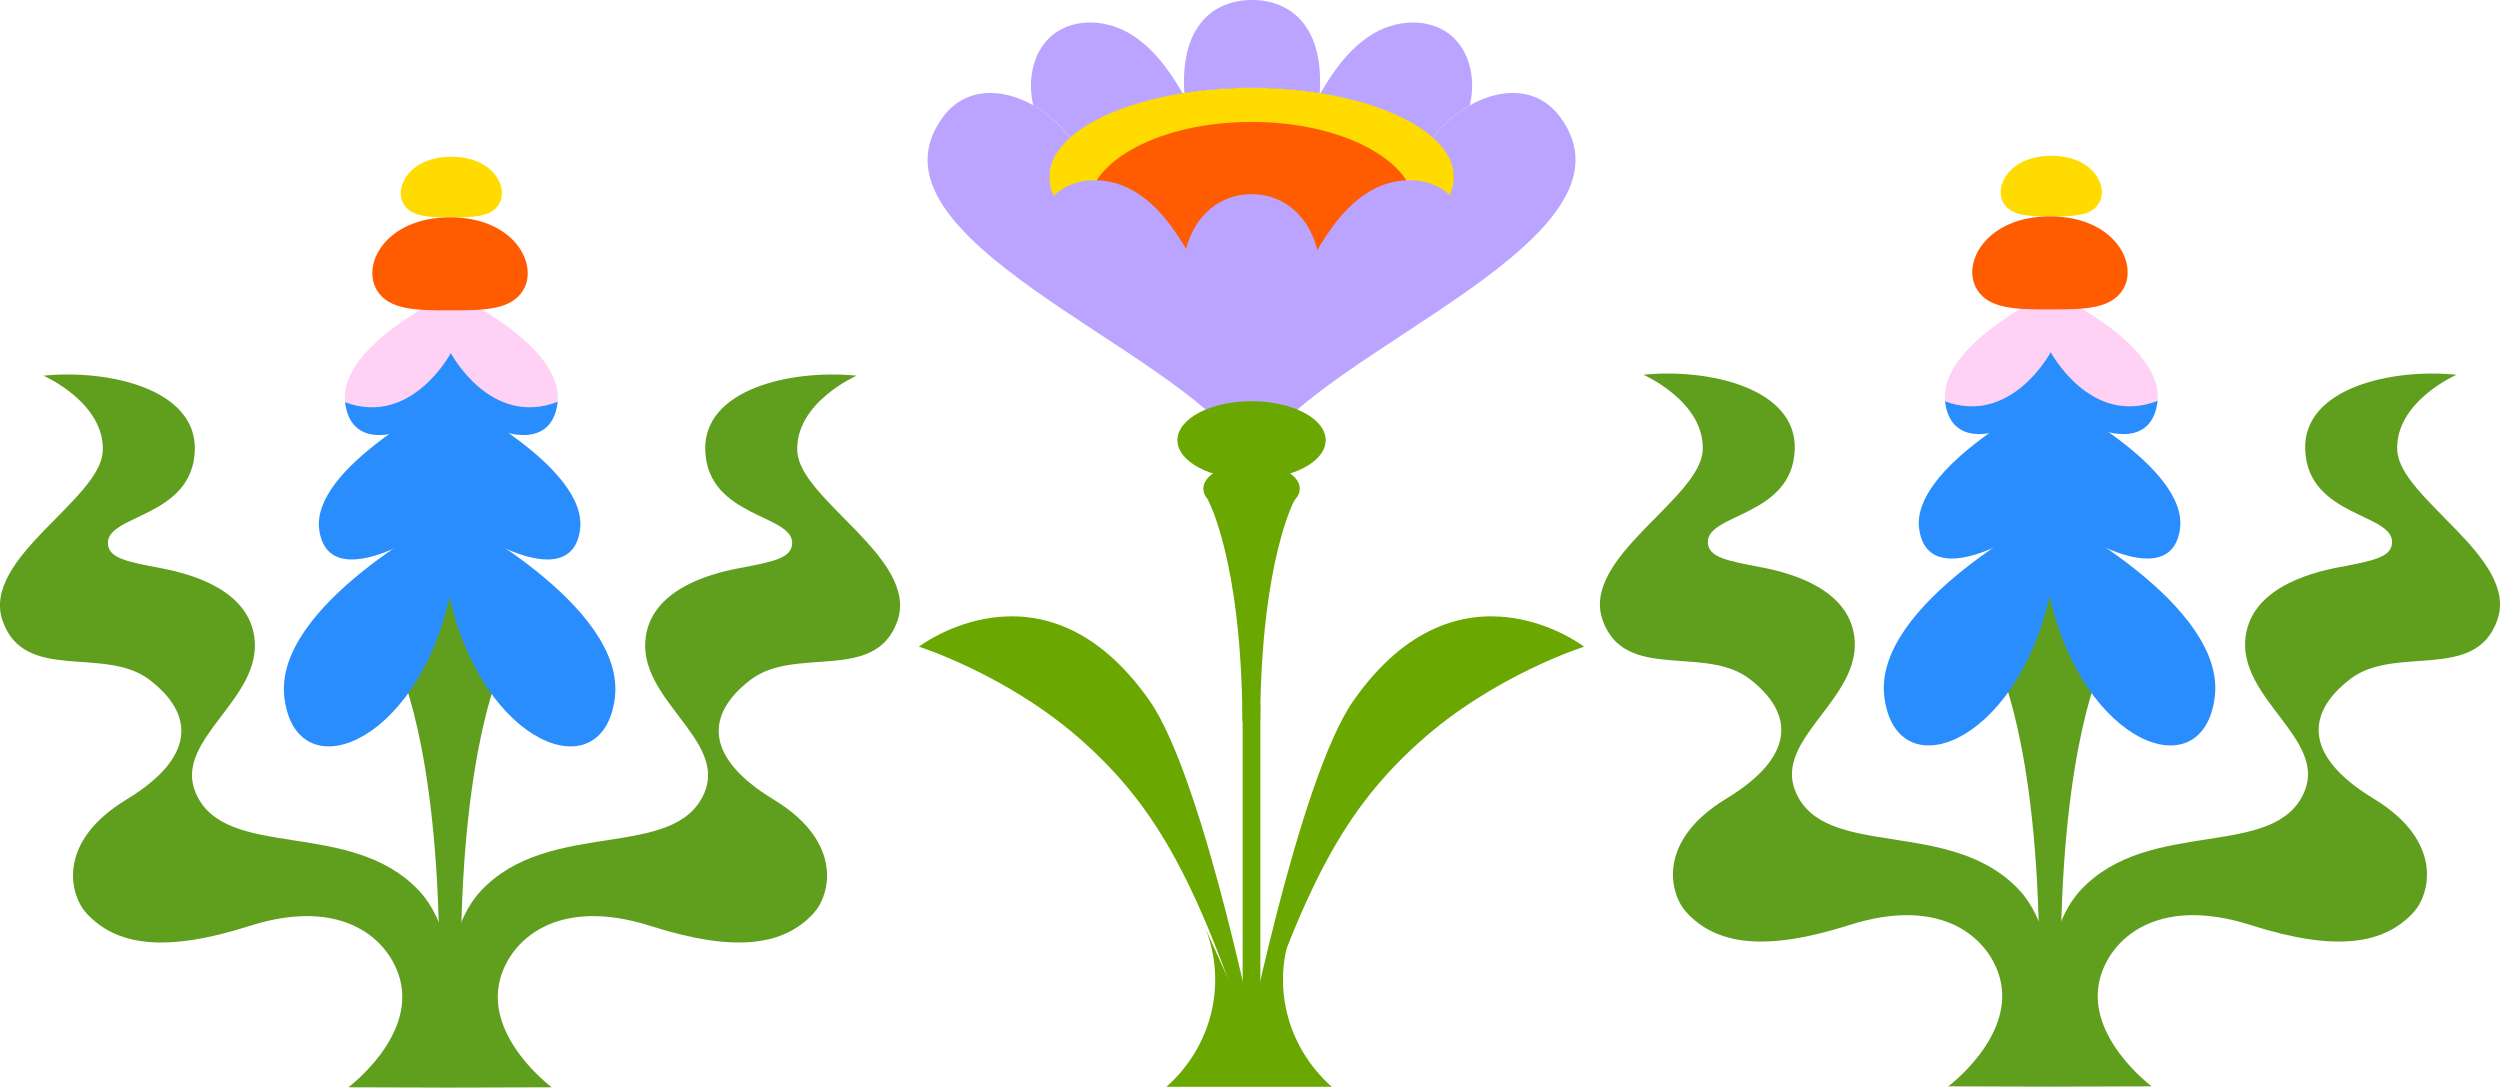
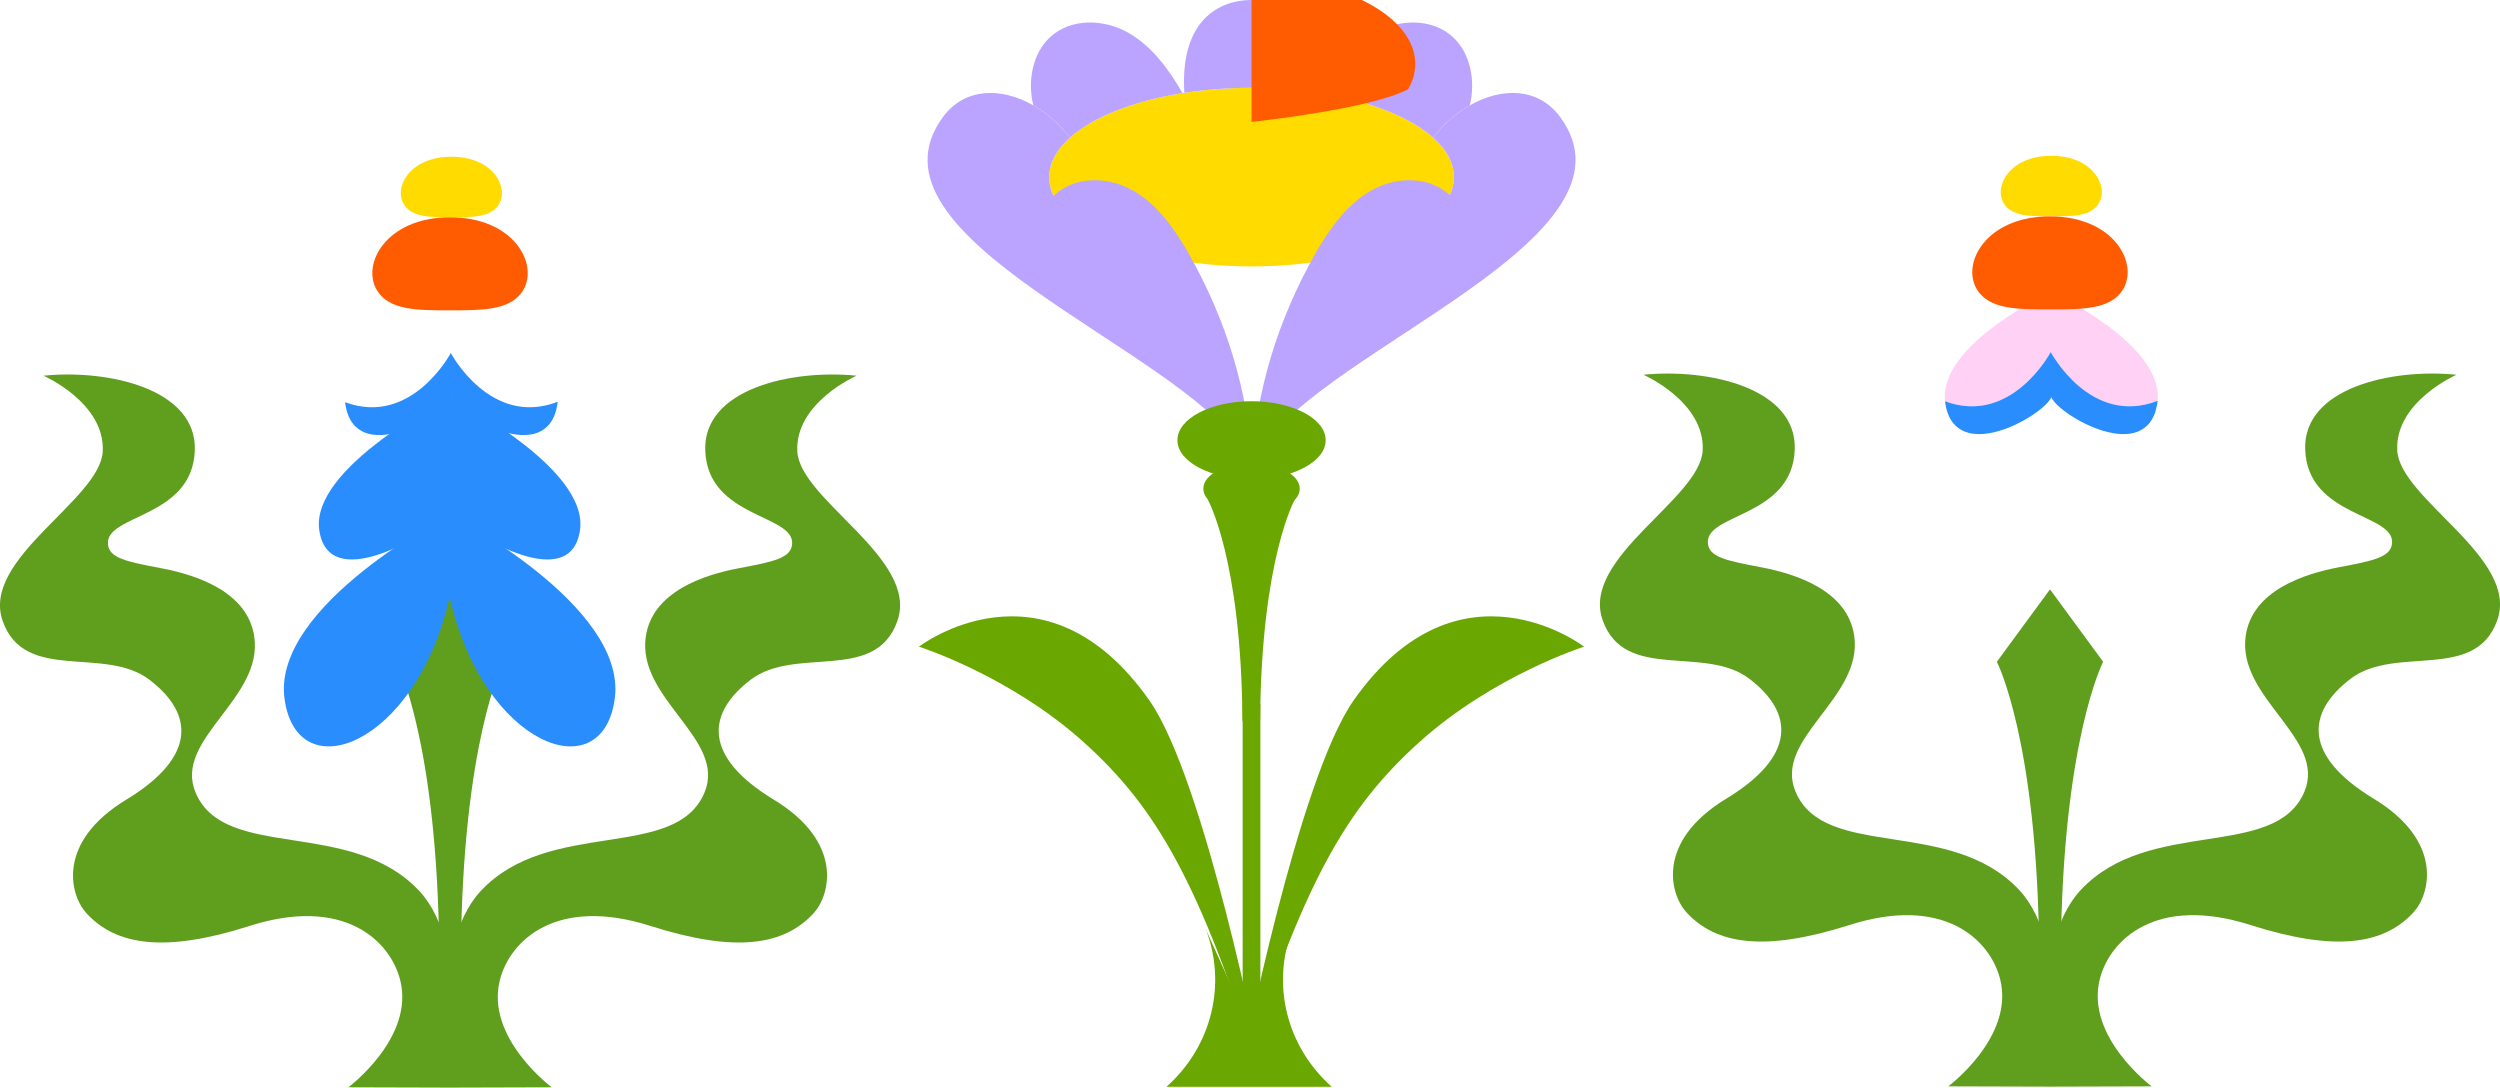
<svg xmlns="http://www.w3.org/2000/svg" id="Capa_2" data-name="Capa 2" viewBox="0 0 1823.98 793.5">
  <defs>
    <style>
      .cls-1 {
        fill: #ff5c01;
      }

      .cls-2 {
        fill: #baa4ff;
      }

      .cls-3 {
        fill: #609e1e;
      }

      .cls-4 {
        fill: #ff5c02;
      }

      .cls-5 {
        fill: #ffd1f5;
      }

      .cls-6 {
        fill: #ffdb00;
      }

      .cls-7 {
        fill: #6aa701;
      }

      .cls-8 {
        fill: #2a8dfd;
      }
    </style>
  </defs>
  <g id="Diseño">
    <g>
      <g>
        <path class="cls-3" d="m328.34,793.5s16.41-101.89-22.45-143.48c-50-53.52-142-21.33-163.19-71.74-16.37-38.93,49.39-68.31,42.82-113.74-4.77-32.96-42.54-45.21-68.15-50.02-25.6-4.81-37.75-7.44-38.62-17.5-1.89-21.95,61.5-18.82,63.38-68.24,1.72-44.95-62.96-59.49-110.39-54.68,0,0,44.91,19.69,43.23,55.12-1.68,35.43-88.99,78.3-73.04,123.8,15.95,45.5,74.3,17.94,107.04,42.87,32.74,24.93,34.42,56.43-16.79,87.49-51.21,31.06-41.37,69.62-29.01,83.01,21.56,23.36,56.75,28.98,118.88,9.17,68.64-21.89,102.6,10.54,109.93,39.5,10.66,42.11-37.84,78.21-37.84,78.21" />
        <path class="cls-3" d="m328.34,793.5s-16.41-101.89,22.45-143.48c50-53.52,142-21.33,163.19-71.74,16.37-38.93-49.39-68.31-42.82-113.74,4.77-32.96,42.54-45.21,68.15-50.02,25.6-4.81,37.75-7.44,38.62-17.5,1.89-21.95-61.5-18.82-63.38-68.24-1.72-44.95,62.96-59.49,110.39-54.68,0,0-44.91,19.69-43.23,55.12,1.68,35.43,88.99,78.3,73.04,123.8-15.95,45.5-74.3,17.94-107.04,42.87-32.74,24.93-34.42,56.43,16.79,87.49,51.21,31.06,41.37,69.62,29.01,83.01-21.56,23.36-56.75,28.98-118.88,9.17-68.64-21.89-102.6,10.54-109.93,39.5-10.66,42.11,37.84,78.21,37.84,78.21" />
        <g>
          <path class="cls-3" d="m289.58,483.51s29.8,57.33,30.9,213.29c.03,4.9,3.56,8.85,7.88,8.85h0c4.32,0,7.85-3.95,7.88-8.85,1.09-155.95,30.9-213.29,30.9-213.29l-38.78-52.83-38.78,52.83Z" />
          <line class="cls-3" x1="339.12" y1="589.12" x2="323.35" y2="589.12" />
        </g>
        <path class="cls-8" d="m328.05,375.62c21.04,17,88.27,57.3,95.1,11.26,6.83-46.03-95.1-97.03-95.1-97.03,0,0-101.94,51-95.1,97.03,6.83,46.03,74.07,5.73,95.1-11.26Z" />
        <path class="cls-8" d="m328.05,435.64c-24.4,108.67-111.9,141.43-120.53,73.63-8.63-67.8,120.53-133.96,120.53-133.96,0,0,129.16,66.16,120.53,133.96-8.63,67.8-96.13,35.04-120.53-73.63Z" />
        <g>
-           <path class="cls-5" d="m328.9,257.56s-28.59,53.93-77.14,35.89c-4.42-42.08,77.37-79.52,77.55-79.61.18.08,81.55,37.33,77.59,79.28-49.07,19-78-35.56-78-35.56Z" />
          <path class="cls-8" d="m328.9,257.56s28.92,54.56,78,35.56c-.07.7-.15,1.4-.27,2.11-7.47,45.77-71.58,8.67-77.32-4.7-5.74,13.37-69.85,50.47-77.32,4.7-.1-.59-.17-1.19-.23-1.78,48.55,18.04,77.14-35.89,77.14-35.89Z" />
        </g>
        <path class="cls-6" d="m329.31,158.54c15.61,0,28.93,0,34.71-9.53,7.51-12.38-4.37-34.66-34.71-34.66-30.35,0-42.22,22.28-34.71,34.66,5.78,9.53,19.1,9.53,34.71,9.53Z" />
        <path class="cls-4" d="m328.34,226.43c23.99,0,44.45,0,53.33-14.64,11.53-19.02-6.71-53.25-53.33-53.25-46.62,0-64.86,34.23-53.33,53.25,8.88,14.64,29.34,14.64,53.33,14.64Z" />
      </g>
      <g>
        <g>
-           <ellipse class="cls-8" cx="913.12" cy="129.22" rx="147.67" ry="65.16" />
          <ellipse class="cls-6" cx="913.12" cy="129.22" rx="147.67" ry="65.16" />
          <g>
            <path class="cls-2" d="m962.86,67.86c3.14-48.58-21.05-67.86-49.38-67.86s-52.48,19.25-49.38,67.74c15.34-2.38,31.83-3.68,49.02-3.68s34.2,1.34,49.75,3.79Z" />
            <path class="cls-2" d="m1045.57,100.38c7.54-9.82,16.84-17.89,26.79-23.54,4.27-17.54.69-37.64-12.17-49.62-15.17-14.13-39.31-13.48-57.16-3.31-17.15,9.76-29.48,26.56-39.6,44.04,35.93,5.75,65.36,17.47,82.14,32.44,0,0,0,0,0,0Z" />
            <path class="cls-2" d="m780.66,100.38s0,0,0,0c16.78-14.98,46.21-26.7,82.14-32.44-10.12-17.48-22.45-34.28-39.6-44.04-17.86-10.17-41.99-10.82-57.16,3.31-12.86,11.99-16.44,32.09-12.17,49.62,9.95,5.65,19.25,13.73,26.79,23.54Z" />
            <g>
              <path class="cls-2" d="m765.45,129.22c0-6.82,2.38-13.39,6.78-19.57,2.28-3.2,5.11-6.29,8.44-9.26,0,0,0,0,0,0-7.54-9.82-16.84-17.89-26.79-23.54-23.25-13.22-50.02-13.21-66.05,8.71-64.34,87.99,170.4,167.85,218.29,241.89-13-27.47-42.36-88.25-73.05-143.46-40.68-11.6-67.61-31.79-67.61-54.76Z" />
              <path class="cls-2" d="m1138.41,85.55c-16.02-21.91-42.79-21.92-66.05-8.71-9.95,5.65-19.25,13.73-26.79,23.54,0,0,0,0,0,0,3.32,2.97,6.15,6.06,8.44,9.26,4.4,6.18,6.78,12.75,6.78,19.57,0,22.97-26.93,43.16-67.61,54.76-30.69,55.21-60.05,115.99-73.05,143.46,47.89-74.05,282.62-153.91,218.29-241.89Z" />
            </g>
          </g>
-           <path class="cls-1" d="m913.12,88.96c-65.98,0-119.46,28.25-119.46,63.1,0,6.41,1.82,12.6,5.18,18.43,27.08,14.58,68.21,23.89,114.27,23.89s87.19-9.31,114.27-23.89c3.37-5.83,5.18-12.02,5.18-18.43,0-34.85-53.48-63.1-119.46-63.1Z" />
+           <path class="cls-1" d="m913.12,88.96s87.19-9.31,114.27-23.89c3.37-5.83,5.18-12.02,5.18-18.43,0-34.85-53.48-63.1-119.46-63.1Z" />
          <path class="cls-2" d="m913.49,341.27c2.11-54.94,19.25-108.76,46.1-156.08,10.36-18.25,22.99-36.05,40.85-46.22,17.86-10.17,41.99-10.82,57.16,3.31,14.08,13.12,17.04,35.97,10.75,54.54-6.29,18.56-25.64,20.21-41.07,31.57-15.43,11.36-32.81,20.81-48.78,31.33-27.35,18.02-46.43,53.94-65.01,81.55" />
          <path class="cls-2" d="m913.49,341.27c-2.11-54.94-19.25-108.76-46.1-156.08-10.36-18.25-22.99-36.05-40.85-46.22s-41.99-10.82-57.16,3.31c-14.08,13.12-17.04,35.97-10.75,54.54,6.29,18.56,30.31,19.62,45.74,30.98,15.43,11.36,29.98,20.22,45.94,30.74,27.35,18.02,44.6,55.13,63.17,82.73" />
-           <path class="cls-2" d="m913.12,342.38s-19.91-45.76-36.82-83.41c-31.43-69.99-3.52-117.3,36.82-117.3,40.34,0,68.25,47.31,36.82,117.3-16.9,37.65-36.82,83.41-36.82,83.41Z" />
        </g>
        <g>
          <path class="cls-7" d="m851.03,792.93c33.56-29.89,44.02-75.54,28.64-115.07l32.21,71.24,31.11-71.24c-15.37,39.53-4.92,85.19,28.64,115.07" />
          <ellipse class="cls-7" cx="913.12" cy="356.53" rx="35.18" ry="18.51" />
          <ellipse class="cls-7" cx="913.12" cy="321.17" rx="54.08" ry="28.45" />
          <path class="cls-7" d="m881.14,364.4s24.43,43.11,25.33,160.38c.03,3.69,2.92,6.66,6.46,6.66h0c3.54,0,6.43-2.97,6.46-6.66.9-117.27,25.33-160.38,25.33-160.38" />
          <g>
            <rect class="cls-7" x="906.62" y="513.46" width="12.93" height="258.98" />
            <path class="cls-7" d="m906.52,783.96c44.45-139.18,75.02-193.97,129.17-242.64,54.15-48.67,120.04-69.51,120.04-69.51,0,0-91.25-70.02-168.04,39.05-40.65,57.73-81.59,266.66-81.59,266.66" />
            <path class="cls-7" d="m919.64,783.96c-44.45-139.18-75.02-193.97-129.17-242.64-54.15-48.67-120.04-69.51-120.04-69.51,0,0,91.25-70.02,168.04,39.05,40.65,57.73,81.59,266.66,81.59,266.66" />
          </g>
        </g>
      </g>
      <g>
        <path class="cls-3" d="m1495.64,792.81s16.41-101.89-22.45-143.48c-50-53.52-142-21.33-163.19-71.74-16.37-38.93,49.39-68.31,42.82-113.74-4.77-32.96-42.54-45.21-68.15-50.02-25.6-4.81-37.75-7.44-38.62-17.5-1.89-21.95,61.5-18.82,63.38-68.24,1.72-44.95-62.96-59.49-110.39-54.68,0,0,44.91,19.69,43.23,55.12-1.68,35.43-88.99,78.3-73.04,123.8,15.95,45.5,74.3,17.94,107.04,42.87,32.74,24.93,34.42,56.43-16.79,87.49-51.21,31.06-41.37,69.62-29.01,83.01,21.56,23.36,56.75,28.98,118.88,9.17,68.64-21.89,102.6,10.54,109.93,39.5,10.66,42.11-37.84,78.21-37.84,78.21" />
        <path class="cls-3" d="m1495.64,792.81s-16.41-101.89,22.45-143.48c50-53.52,142-21.33,163.19-71.74,16.37-38.93-49.39-68.31-42.82-113.74,4.77-32.96,42.54-45.21,68.15-50.02,25.6-4.81,37.75-7.44,38.62-17.5,1.89-21.95-61.5-18.82-63.38-68.24-1.72-44.95,62.96-59.49,110.39-54.68,0,0-44.91,19.69-43.23,55.12,1.68,35.43,88.99,78.3,73.04,123.8-15.95,45.5-74.3,17.94-107.04,42.87-32.74,24.93-34.42,56.43,16.79,87.49,51.21,31.06,41.37,69.62,29.01,83.01-21.56,23.36-56.75,28.98-118.88,9.17-68.64-21.89-102.6,10.54-109.93,39.5-10.66,42.11,37.84,78.21,37.84,78.21" />
        <g>
          <path class="cls-3" d="m1456.88,482.83s29.8,57.33,30.9,213.29c.03,4.9,3.56,8.85,7.88,8.85h0c4.32,0,7.85-3.95,7.88-8.85,1.09-155.95,30.9-213.29,30.9-213.29l-38.78-52.83-38.78,52.83Z" />
          <line class="cls-3" x1="1506.42" y1="588.43" x2="1490.65" y2="588.43" />
        </g>
-         <path class="cls-8" d="m1495.35,374.94c21.04,17,88.27,57.3,95.1,11.26,6.83-46.03-95.1-97.03-95.1-97.03,0,0-101.94,51-95.1,97.03,6.83,46.03,74.07,5.73,95.1-11.26Z" />
-         <path class="cls-8" d="m1495.35,434.95c-24.4,108.67-111.9,141.43-120.53,73.63-8.63-67.8,120.53-133.96,120.53-133.96,0,0,129.16,66.16,120.53,133.96-8.63,67.8-96.13,35.04-120.53-73.63Z" />
        <g>
          <path class="cls-5" d="m1496.2,256.87s-28.59,53.93-77.14,35.89c-4.42-42.08,77.37-79.52,77.55-79.61.18.08,81.55,37.33,77.59,79.28-49.07,19-78-35.56-78-35.56Z" />
          <path class="cls-8" d="m1496.2,256.87s28.92,54.56,78,35.56c-.07.7-.15,1.4-.27,2.11-7.47,45.77-71.58,8.67-77.32-4.7-5.74,13.37-69.85,50.47-77.32,4.7-.1-.59-.17-1.19-.23-1.78,48.55,18.04,77.14-35.89,77.14-35.89Z" />
        </g>
        <path class="cls-6" d="m1496.61,157.85c15.61,0,28.93,0,34.71-9.53,7.51-12.38-4.37-34.66-34.71-34.66-30.35,0-42.22,22.28-34.71,34.66,5.78,9.53,19.1,9.53,34.71,9.53Z" />
        <path class="cls-4" d="m1495.64,225.75c23.99,0,44.45,0,53.33-14.64,11.53-19.02-6.71-53.25-53.33-53.25-46.62,0-64.86,34.23-53.33,53.25,8.88,14.64,29.34,14.64,53.33,14.64Z" />
      </g>
    </g>
  </g>
</svg>